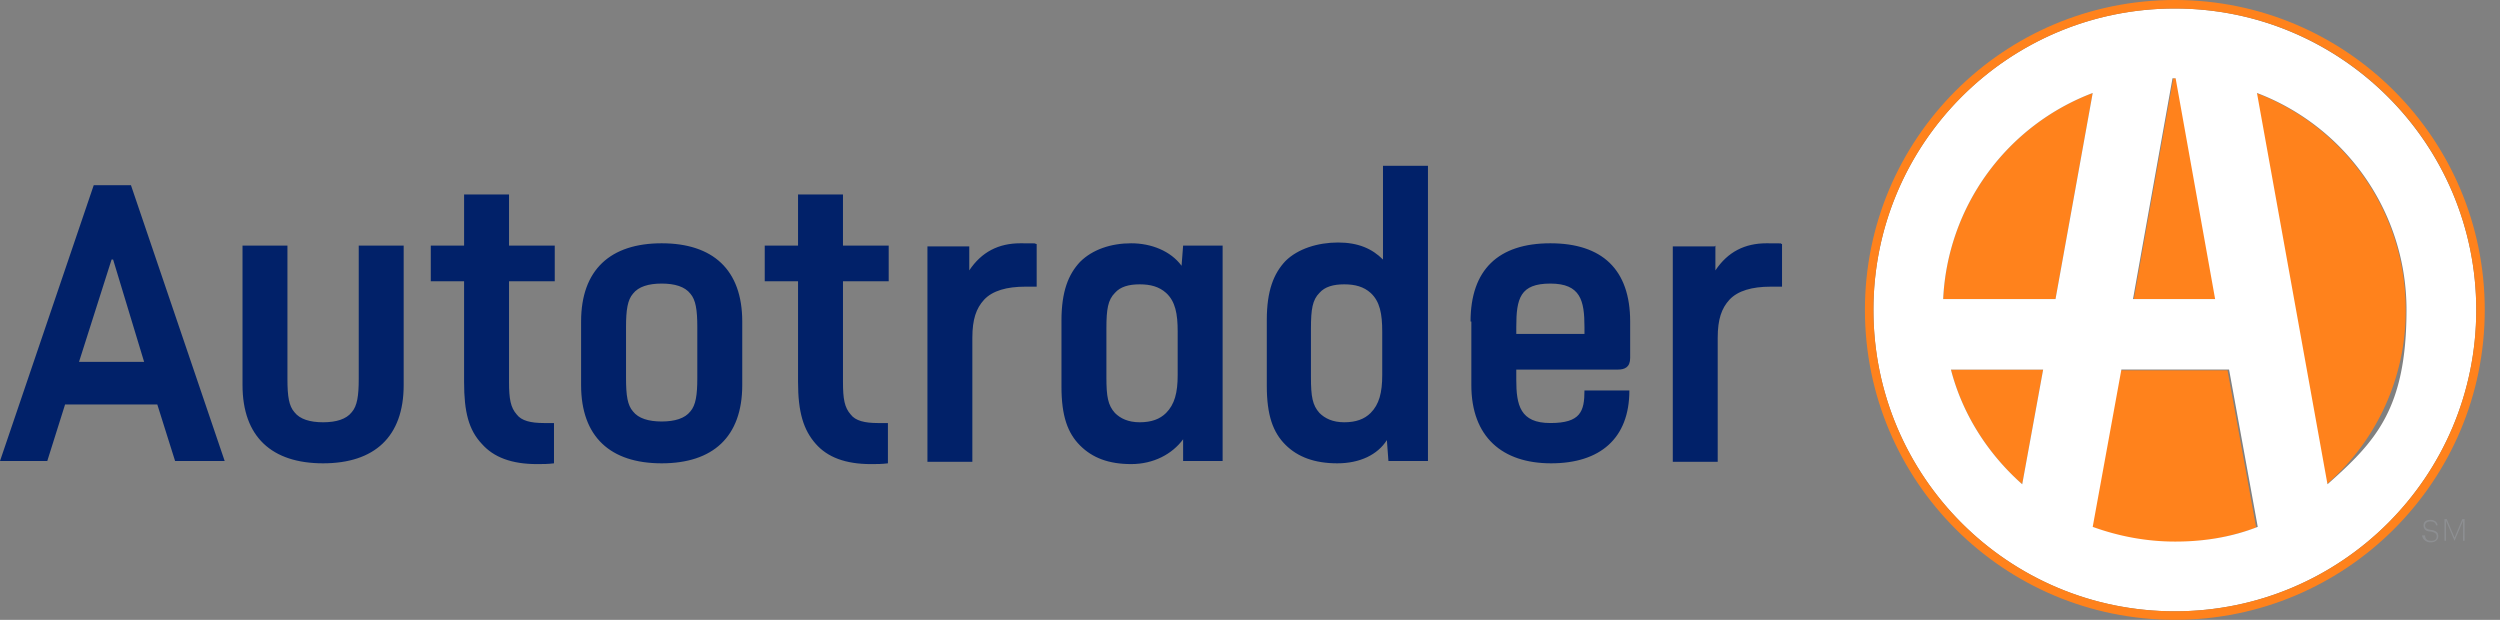
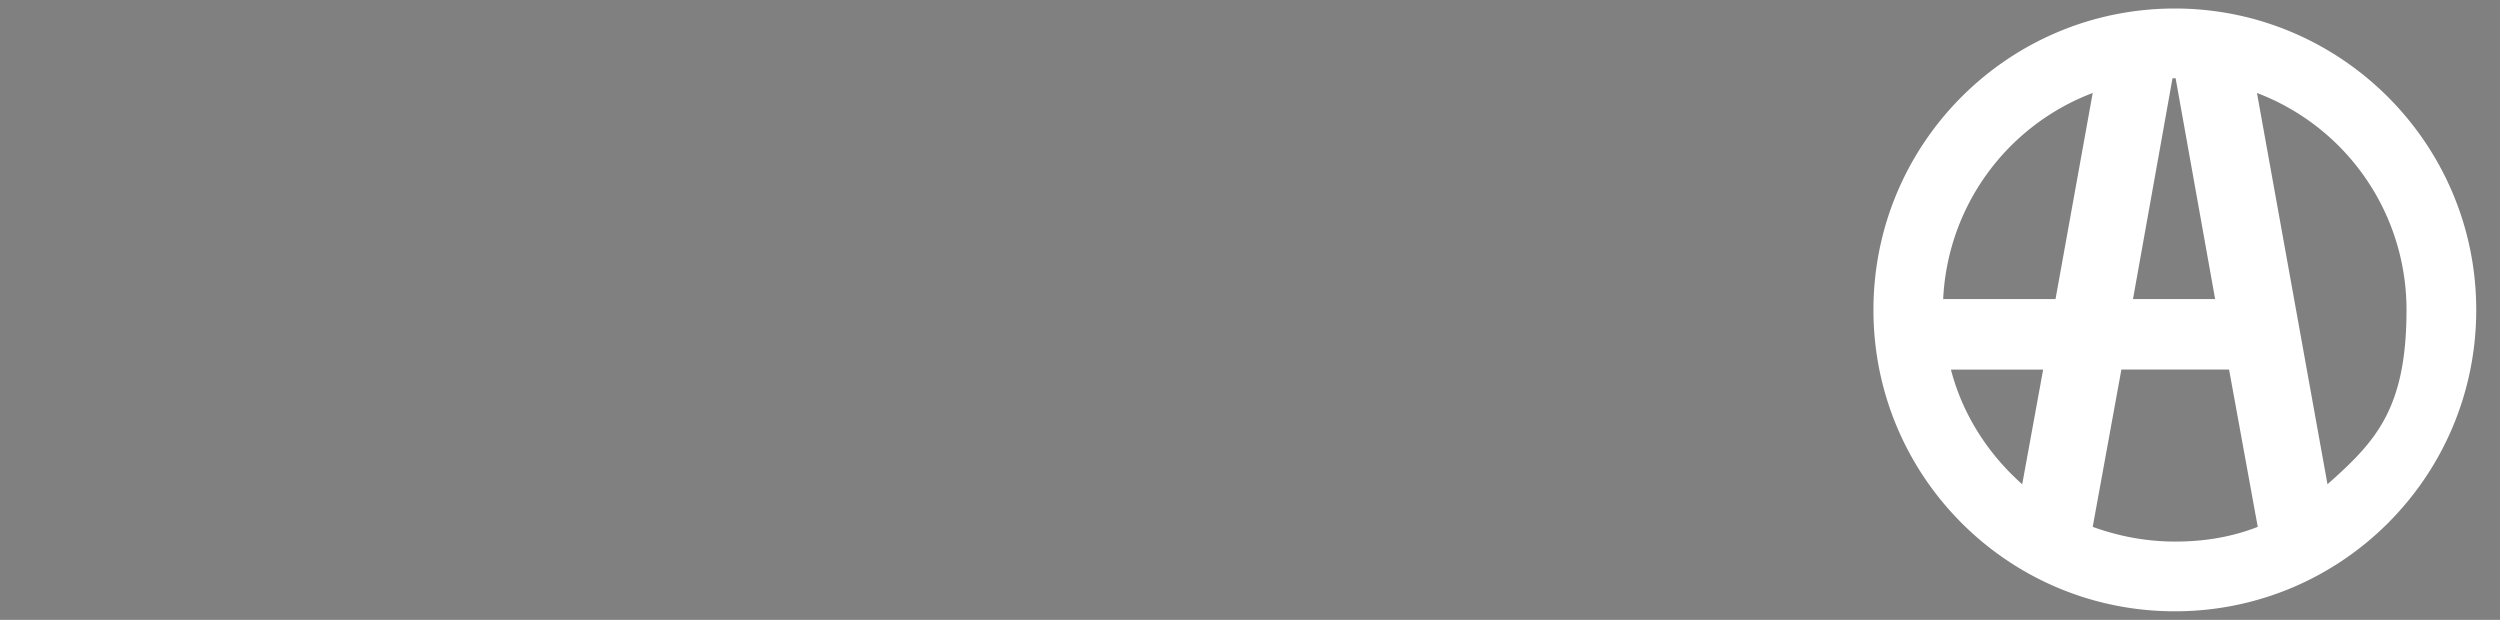
<svg xmlns="http://www.w3.org/2000/svg" width="121" height="30" fill="none">
  <rect width="100%" height="100%" fill="#808080" stroke="none" />
-   <path d="m6.338 8.963 4.537 13.35h-2.4l-.862-2.738H3.15l-.862 2.738H0l4.537-13.35h1.8zm-.938 3.6-1.575 4.95h3.15l-1.5-4.95H5.4zm8.512-.676v6.45c0 .863.075 1.313.338 1.613.262.338.75.488 1.387.488.638 0 1.125-.15 1.388-.488.263-.3.338-.787.338-1.613v-6.45h2.175v6.75c0 2.513-1.425 3.788-3.9 3.788-2.476 0-3.9-1.275-3.9-3.788v-6.75h2.175zm10.725-2.475v2.475h2.213v1.726h-2.213v4.875c0 .825.075 1.237.375 1.575.226.3.675.412 1.313.412h.488v1.95c-.3.037-.525.037-.825.037-1.238 0-2.1-.337-2.663-.974-.637-.675-.863-1.538-.863-3v-4.875H20.85v-1.726h1.612V9.412h2.175zm3.488 6.15c0-2.512 1.425-3.787 3.9-3.787 2.475 0 3.9 1.275 3.9 3.787v3.075c0 2.513-1.425 3.788-3.9 3.788-2.475 0-3.9-1.275-3.9-3.788v-3.075zM30.3 18.3c0 .863.075 1.313.337 1.613.263.337.75.487 1.388.487.638 0 1.125-.15 1.388-.487.262-.3.337-.788.337-1.613v-2.475c0-.825-.075-1.313-.337-1.612-.263-.338-.75-.488-1.388-.488-.637 0-1.125.15-1.387.488-.263.3-.338.787-.338 1.612V18.3zm10.5-8.888v2.475h2.213v1.726H40.8v4.875c0 .825.075 1.237.375 1.575.225.3.675.412 1.313.412h.487v1.95c-.3.037-.525.037-.825.037-1.237 0-2.1-.337-2.663-.974-.6-.675-.862-1.538-.862-3v-4.875h-1.612v-1.726h1.612V9.412H40.8zm6.113 2.475v1.2c.6-.9 1.425-1.312 2.475-1.312s.562 0 .787.037v2.063h-.563c-.862 0-1.575.188-1.987.637-.375.413-.563.938-.563 1.838v6h-2.174V11.925h2.025v-.038zm12.262 0v10.425h-1.912v-1.05c-.526.713-1.425 1.2-2.513 1.2-1.087 0-1.875-.3-2.475-.9-.6-.6-.9-1.425-.9-2.85v-3.187c0-1.425.337-2.25.9-2.85.6-.6 1.5-.9 2.475-.9.975 0 1.913.375 2.438 1.088l.075-.976h1.912zm-5.625 6.375c0 .938.075 1.35.413 1.726.262.262.637.45 1.2.45.562 0 .975-.15 1.275-.45.412-.413.562-.976.562-1.838v-2.1c0-.863-.112-1.463-.563-1.875-.337-.3-.75-.413-1.274-.413-.525 0-.938.113-1.2.413-.338.337-.413.787-.413 1.725v2.362zM69.113 8.025v14.287H67.2l-.075-1.012c-.45.712-1.313 1.125-2.4 1.125s-1.912-.3-2.512-.9c-.6-.6-.9-1.425-.9-2.85v-3.188c0-1.425.337-2.25.9-2.85.6-.6 1.575-.9 2.55-.9.974 0 1.65.3 2.174.825V8.026h2.175zM63.45 18.262c0 .938.075 1.35.412 1.726.263.262.638.45 1.2.45.563 0 .975-.15 1.276-.45.412-.413.562-.976.562-1.838v-2.1c0-.863-.113-1.463-.563-1.875-.337-.3-.75-.413-1.275-.413-.525 0-.937.113-1.2.413-.337.337-.412.787-.412 1.725v2.362zm7.725-2.7c0-2.512 1.35-3.787 3.862-3.787 2.513 0 3.863 1.275 3.863 3.787v1.763c0 .45-.263.563-.6.563h-4.912v.487c0 1.238.187 2.1 1.65 2.1 1.462 0 1.65-.563 1.65-1.575h2.174c0 2.325-1.424 3.525-3.787 3.525-2.362 0-3.862-1.275-3.862-3.788v-3.075h-.038zm2.175.6h3.338v-.337c0-1.275-.188-2.1-1.65-2.1-1.463 0-1.65.713-1.65 2.1v.338h-.038zm9.675-4.274v1.2c.6-.9 1.425-1.313 2.475-1.313s.563 0 .75.037v2.063h-.563c-.862 0-1.575.188-1.987.637-.375.413-.563.938-.563 1.838v6h-2.174V11.925h2.025l.037-.038z" fill="#012169" />
-   <path d="M117.375 25.913c0 .15.075.262.3.262.225 0 .262-.113.262-.225 0-.113-.075-.188-.3-.225-.225 0-.337-.113-.337-.3 0-.188.15-.262.337-.262.188 0 .338.112.338.262h-.075c0-.113-.113-.188-.263-.188-.15 0-.262.076-.262.188 0 .113.037.188.3.225.225.038.337.113.337.3 0 .188-.15.3-.375.3a.407.407 0 0 1-.412-.337h.15zm.937-.788h.113l.375.9.375-.9h.112v1.05h-.075V25.2l-.412.975-.413-.975v.975h-.075v-1.05z" fill="#8D8F92" />
-   <path d="m101.287 4.5-1.8 9.975H94.05a11.23 11.23 0 0 1 7.237-9.975zm1.35 13.387L101.25 25.5c1.237.488 2.587.75 3.975.75 1.387 0 2.737-.262 3.975-.712l-1.388-7.613H102.6l.037-.038zm2.663-14.1h-.113l-1.912 10.688h3.975l-1.913-10.688h-.037zm-7.425 19.65 1.013-5.55h-4.463c.563 2.175 1.8 4.088 3.45 5.55zM109.2 4.5l3.412 18.938A11.12 11.12 0 0 0 116.437 15c0-4.8-3-8.887-7.237-10.5z" fill="#FF821C" />
  <path d="M105.262.412C97.2.412 90.675 6.938 90.675 15c0 8.063 6.525 14.587 14.587 14.587 8.063 0 14.588-6.524 14.588-14.587 0-8.063-6.563-14.588-14.588-14.588zm-.075 3.376h.113l1.912 10.687h-3.975l1.913-10.688h.037zm-7.312 19.65c-1.65-1.463-2.888-3.375-3.45-5.55h4.463l-1.013 5.55zm-3.825-8.963a11.23 11.23 0 0 1 7.237-9.975l-1.8 9.975H94.05zm11.212 11.737c-1.387 0-2.737-.262-3.975-.712l1.388-7.613h5.212l1.388 7.613c-1.238.488-2.588.712-3.975.712h-.038zm7.388-2.774L109.237 4.5a11.224 11.224 0 0 1 7.238 10.5c0 4.8-1.5 6.375-3.825 8.438z" fill="#fff" />
-   <path d="M105.262 0c-8.287 0-15 6.713-15 15 0 8.288 6.713 15 15 15 8.288 0 15-6.712 15-15 0-8.287-6.712-15-15-15zm0 29.587c-8.062 0-14.587-6.524-14.587-14.587C90.675 6.937 97.2.412 105.262.412c8.063 0 14.588 6.526 14.588 14.588 0 8.063-6.525 14.587-14.588 14.587z" fill="#FF821C" />
</svg>